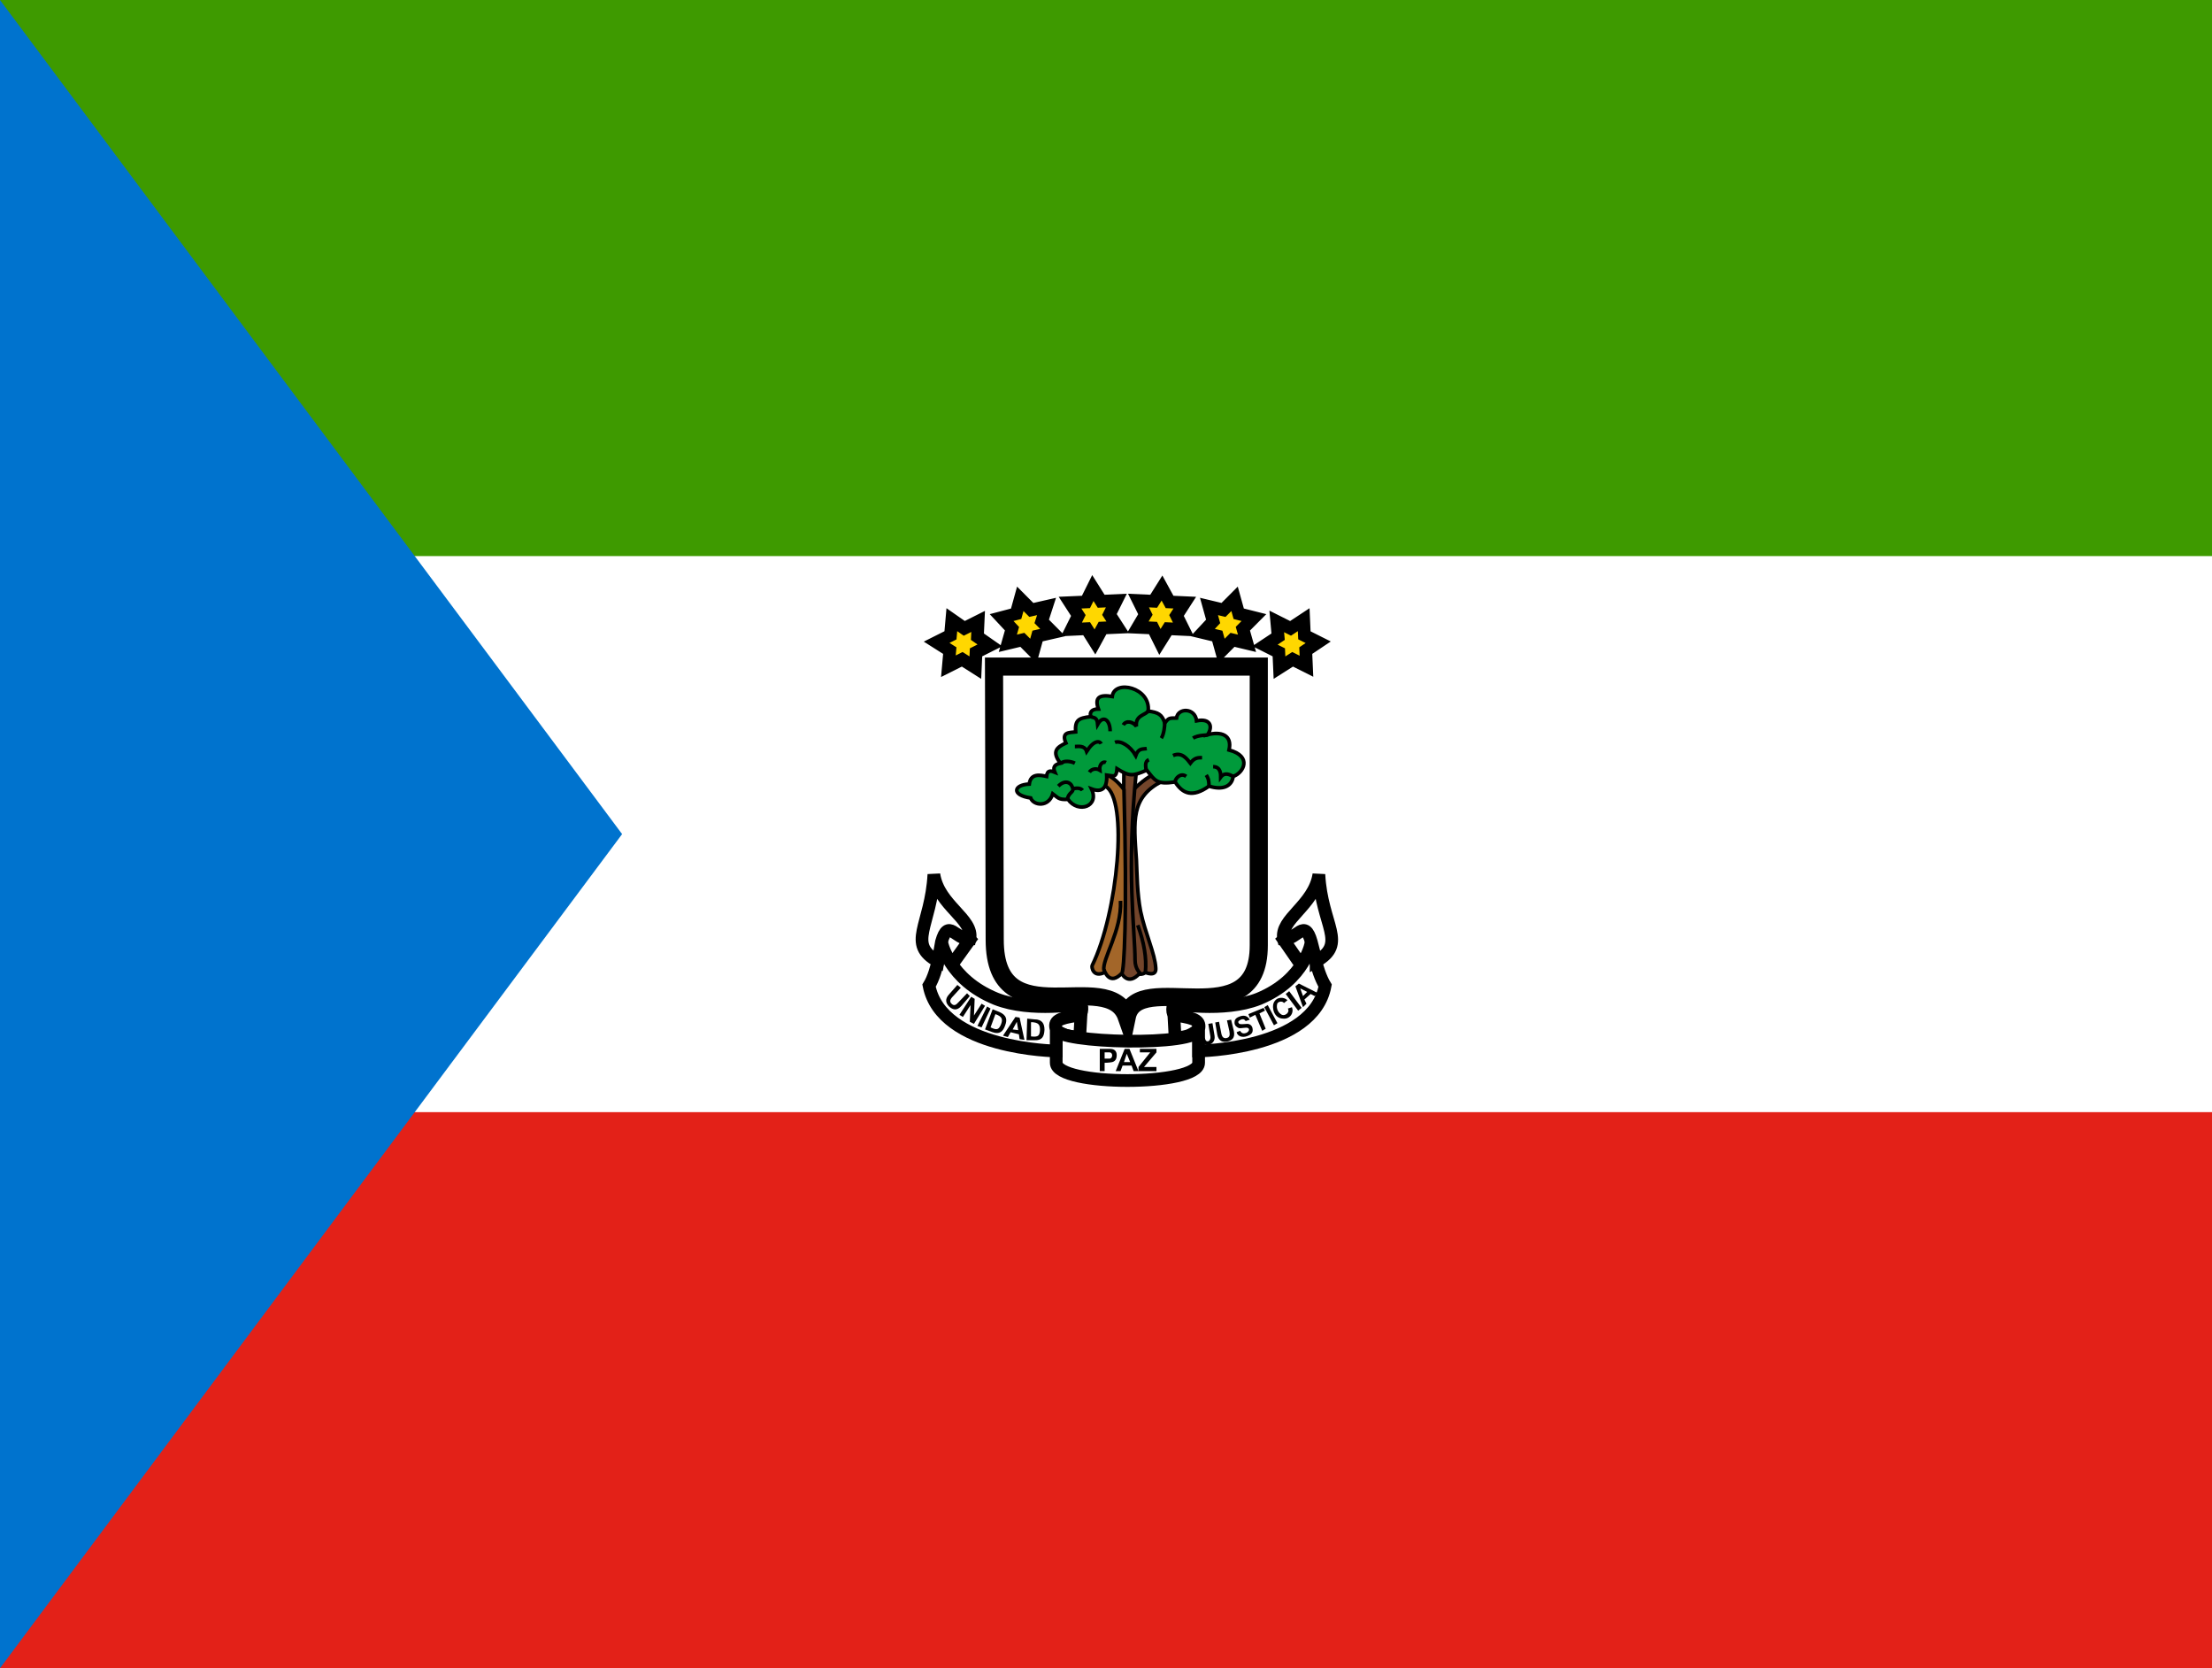
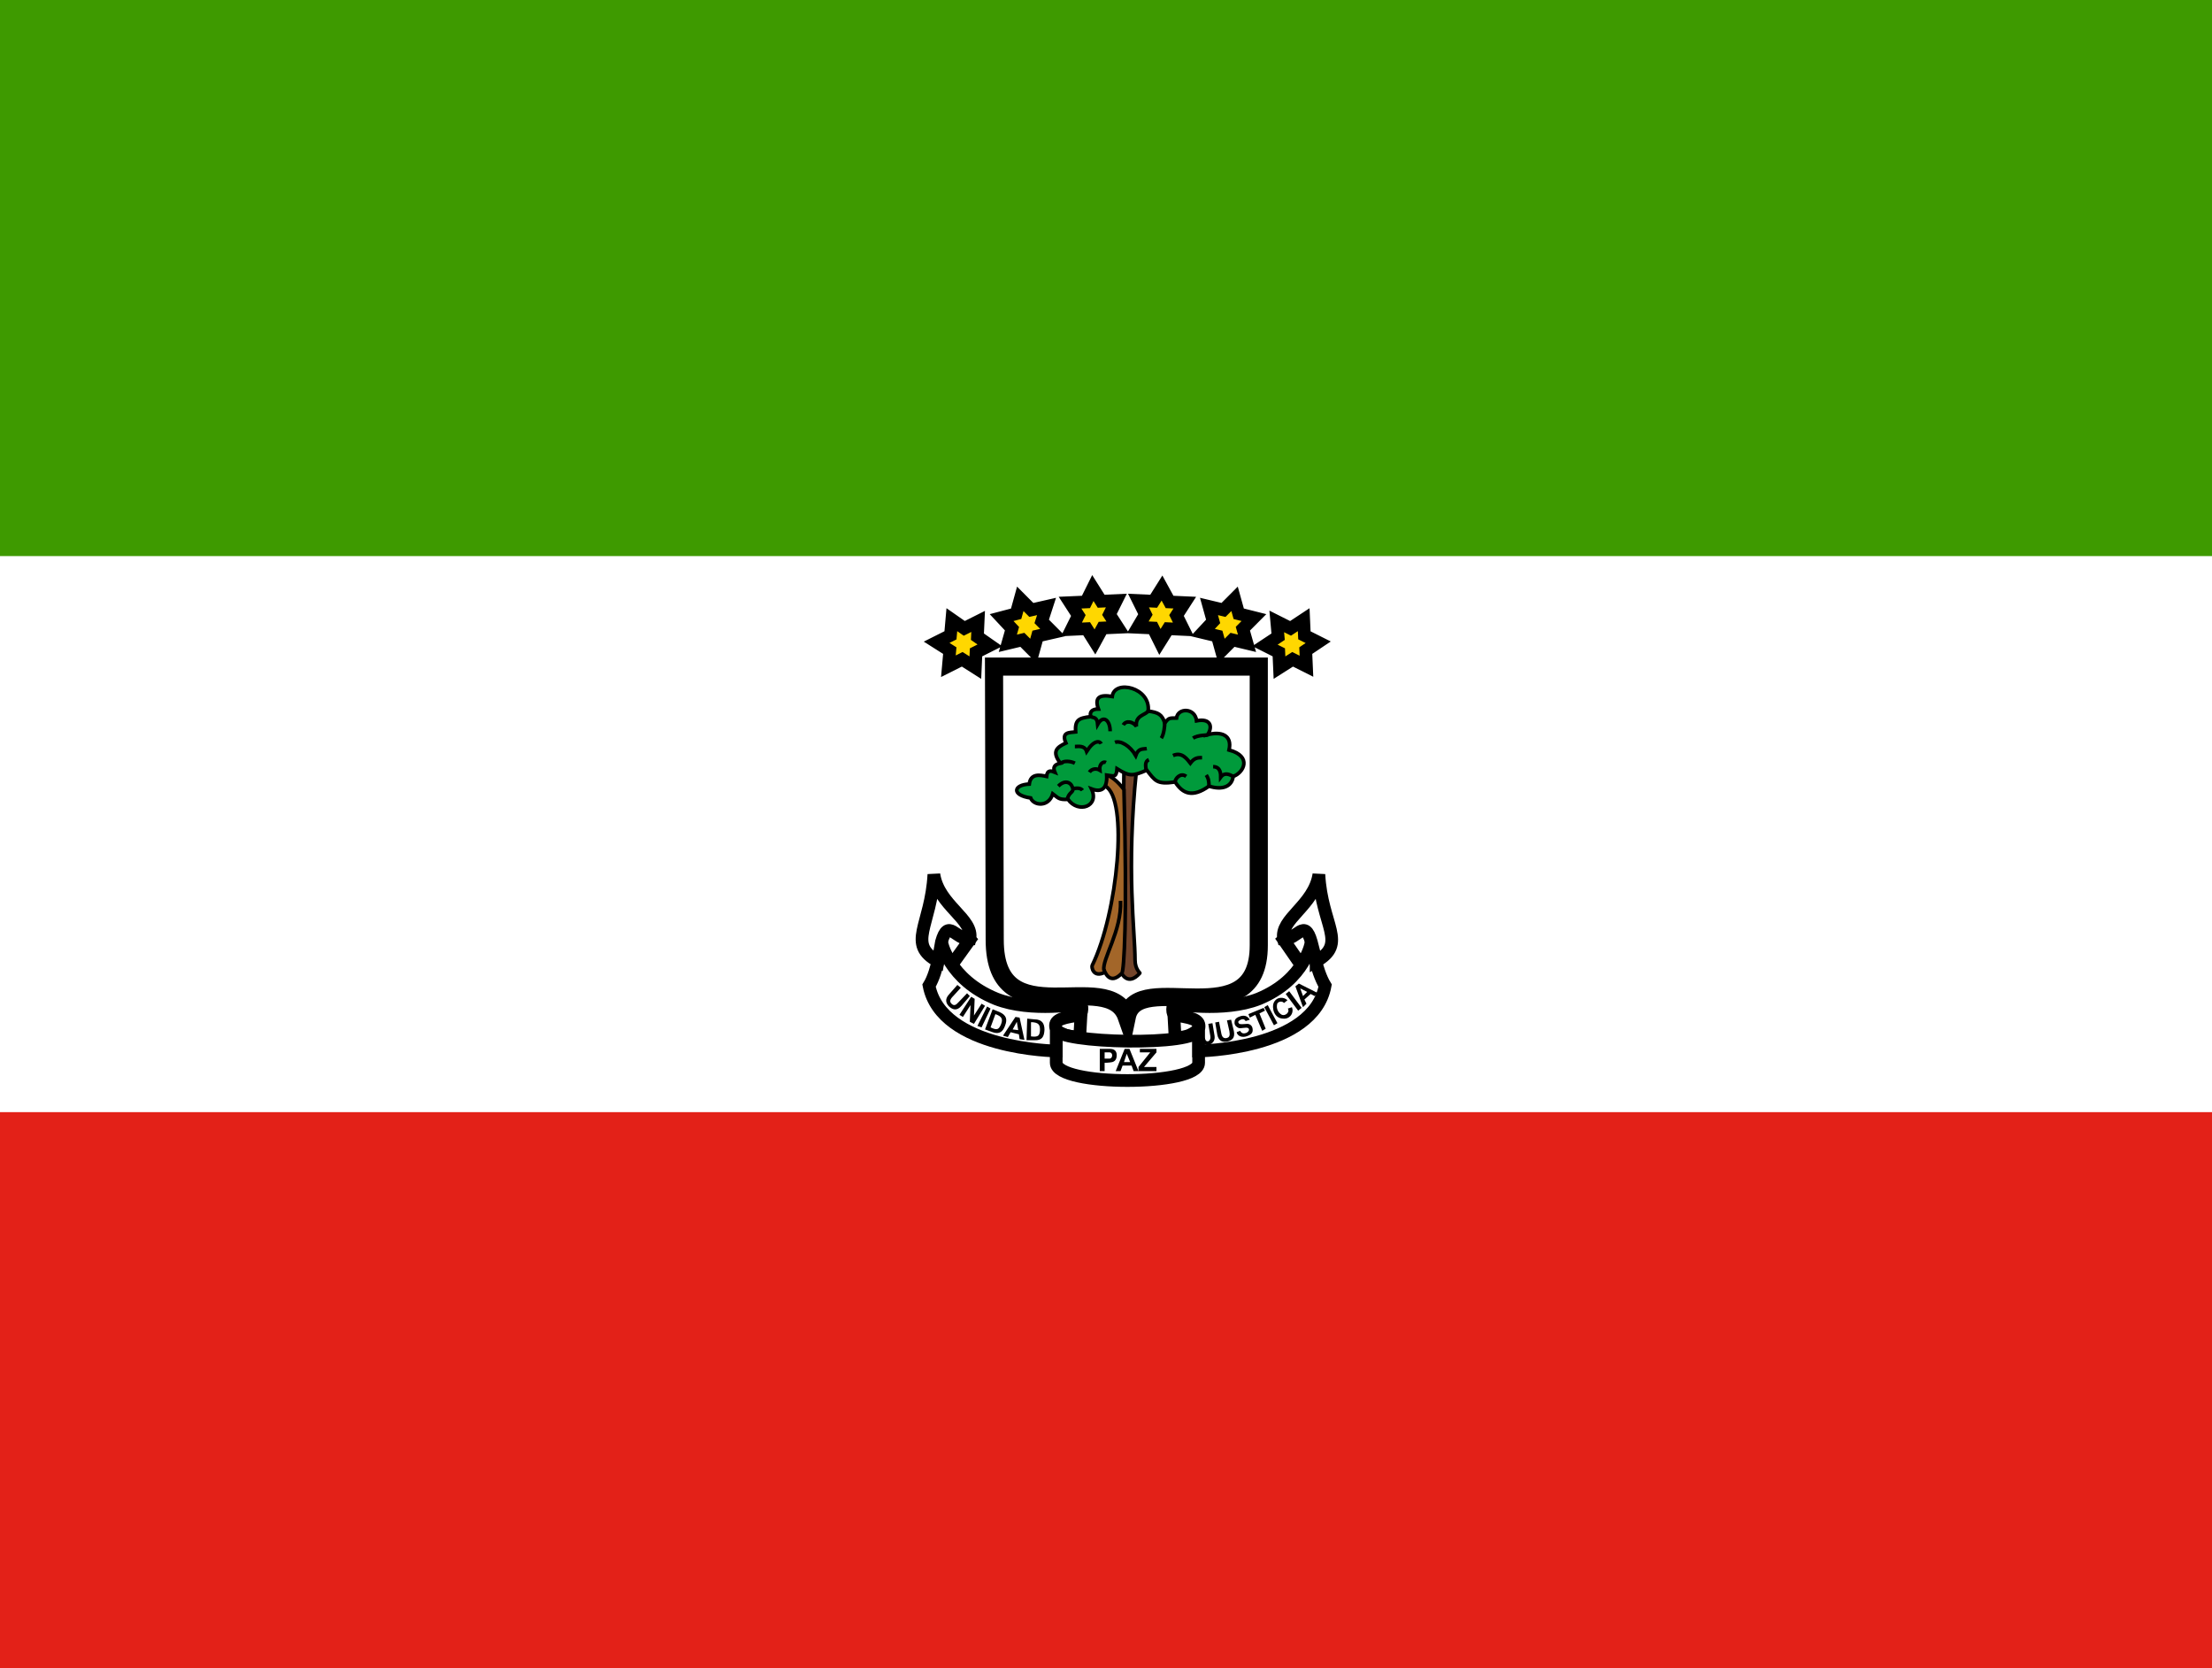
<svg xmlns="http://www.w3.org/2000/svg" width="122" height="92" viewBox="0 0 122 92" fill="none">
  <rect x="0" y="0" width="122" height="92" fill="#333333" stroke="none" />
  <g clip-path="url(#clip0_886_21570)">
    <path d="M0 0H122V92H0V0Z" fill="#E32118" />
    <path d="M0 0H122V61.333H0V0Z" fill="white" />
    <path d="M0 0H122V30.667H0V0Z" fill="#3E9A00" />
-     <path d="M0 0V92L34.312 46L0 0Z" fill="#0073CE" />
    <path d="M54.824 36.762H69.426V52.133C69.426 57.308 62.716 53.322 62.144 56.082C61.153 53.245 54.862 57.347 54.862 51.827L54.824 36.762Z" fill="white" stroke="black" />
-     <path d="M63.173 53.628C63.173 53.628 62.982 53.82 62.639 53.667C62.296 53.513 62.258 43.815 62.258 43.815C63.02 42.972 63.63 42.703 63.63 42.703L64.088 43.087C62.372 43.968 62.525 45.233 62.677 47.418C62.715 48.223 62.715 49.258 62.906 50.255C63.173 51.52 63.707 52.593 63.745 53.398C63.783 53.897 63.173 53.628 63.173 53.628Z" fill="#73452B" stroke="black" stroke-width="0.2" />
    <path d="M61.991 42.473H62.678C62.106 48.032 62.601 51.328 62.601 52.938C62.601 53.475 62.906 53.667 62.868 53.667C62.182 54.433 61.839 53.628 61.839 53.628L61.991 42.473Z" fill="#73452B" stroke="black" stroke-width="0.2" />
    <path d="M60.924 53.628C60.276 53.935 60.199 53.322 60.238 53.245C61.648 50.37 62.258 44.045 60.962 43.355L61.038 42.742C61.534 42.895 61.991 43.547 61.991 43.547C62.182 50.638 61.991 53.552 61.877 53.667C61.191 54.395 60.924 53.552 60.886 53.475" fill="#A36629" />
    <path d="M60.924 53.628C60.276 53.935 60.199 53.322 60.238 53.245C61.648 50.37 62.258 44.045 60.962 43.355L61.038 42.742C61.534 42.895 61.991 43.547 61.991 43.547C62.182 50.638 61.991 53.552 61.877 53.667C61.191 54.395 60.924 53.552 60.886 53.475" stroke="black" stroke-width="0.2" />
-     <path d="M60.886 53.513C60.771 52.9 61.877 51.328 61.801 49.68M62.754 51.022C63.097 51.98 63.249 52.823 63.173 53.628" stroke="black" stroke-width="0.2" />
+     <path d="M60.886 53.513C60.771 52.9 61.877 51.328 61.801 49.68M62.754 51.022" stroke="black" stroke-width="0.2" />
    <path d="M64.241 39.867C64.469 39.598 64.469 39.598 64.889 39.598C64.965 39.023 65.918 39.023 65.995 39.752C66.757 39.598 66.909 40.058 66.605 40.518C67.329 40.327 67.977 40.518 67.786 41.361C69.083 41.706 68.587 42.627 68.015 42.818C67.939 43.393 67.405 43.585 66.681 43.355C65.766 44.007 65.232 43.776 64.813 43.125C63.783 43.278 63.707 43.048 63.249 42.473C62.449 42.818 62.296 42.818 61.61 42.397C61.572 42.933 61.381 42.78 61.038 42.742C61.076 43.431 60.809 43.738 60.2 43.508C60.657 44.467 59.475 44.888 58.903 44.083C58.37 44.121 58.331 43.968 58.065 43.776C57.836 44.543 56.997 44.428 56.844 44.007C55.777 43.853 55.891 43.278 56.768 43.24C56.844 42.627 57.378 42.742 57.721 42.818C57.76 42.435 57.988 42.511 58.179 42.588C58.065 42.32 58.141 42.166 58.484 42.09C57.988 41.438 58.293 41.208 58.789 40.978C58.522 40.365 58.98 40.403 59.323 40.365C59.285 39.713 59.475 39.598 60.161 39.522C60.085 39.291 60.2 39.1 60.581 39.1C60.352 38.448 60.657 38.295 61.343 38.41C61.458 37.452 63.478 37.911 63.326 39.215C63.898 39.291 64.088 39.407 64.241 39.867Z" fill="#009A3B" stroke="black" stroke-width="0.2" />
    <path d="M60.161 39.522C60.313 39.598 60.504 39.522 60.542 39.943C60.847 39.407 61.228 39.713 61.228 40.327M63.325 39.215C63.173 39.445 62.601 39.445 62.677 40.058C62.487 39.79 62.105 39.713 61.953 39.982M64.24 39.867C64.24 40.02 64.202 40.48 64.05 40.71M66.604 40.518C66.642 40.557 66.07 40.518 65.803 40.71M68.015 42.818C67.862 42.742 67.557 42.55 67.329 42.857C67.329 42.703 67.329 42.282 66.909 42.282M66.68 43.355C66.68 42.972 66.604 42.857 66.528 42.742M65.422 42.818C65.117 42.588 64.812 42.933 64.812 43.125M63.211 42.473C63.211 42.32 63.097 42.013 63.364 41.898M58.865 44.083C58.941 43.7 59.208 43.7 59.17 43.508M59.17 43.508C59.132 43.202 58.788 42.933 58.369 43.355M59.17 43.508C59.398 43.432 59.627 43.47 59.703 43.585M58.522 42.09C58.674 41.937 59.055 41.975 59.284 42.09M59.284 41.17C59.475 41.17 59.818 41.093 59.932 41.438C60.352 40.787 60.657 40.863 60.733 41.017M61.495 40.94C61.8 40.825 62.334 41.132 62.639 41.668C62.792 41.247 63.02 41.323 63.249 41.285M64.698 41.668C65.194 41.438 65.499 41.898 65.651 42.09C65.88 41.783 66.07 41.783 66.299 41.783M60.085 42.588C60.199 42.397 60.466 42.358 60.657 42.473C60.618 42.128 60.847 41.975 61 42.052" stroke="black" stroke-width="0.2" />
    <path d="M61.648 34.596L60.809 34.634L60.39 35.401L59.932 34.672L59.094 34.711L59.475 33.944L59.017 33.235L59.894 33.197L60.275 32.43L60.733 33.158L61.572 33.12L61.19 33.887L61.648 34.596ZM58.064 34.883L57.225 35.075L56.997 35.899L56.387 35.286L55.586 35.477L55.815 34.672L55.243 34.059L56.044 33.848L56.272 33.024L56.882 33.637L57.721 33.446L57.454 34.27L58.064 34.883ZM54.595 35.592L53.832 35.976L53.794 36.819L53.07 36.359L52.307 36.742L52.384 35.88L51.659 35.42L52.422 35.037L52.498 34.174L53.184 34.653L53.947 34.27L53.909 35.113L54.595 35.592ZM62.754 34.596L63.592 34.634L63.974 35.401L64.431 34.672L65.27 34.711L64.889 33.944L65.346 33.235L64.507 33.197L64.088 32.43L63.63 33.158L62.792 33.12L63.173 33.887L62.754 34.596ZM66.337 34.883L67.138 35.075L67.367 35.899L67.977 35.286L68.777 35.477L68.549 34.672L69.159 34.059L68.32 33.848L68.091 33.024L67.481 33.637L66.68 33.446L66.909 34.27L66.337 34.883ZM69.769 35.592L70.531 35.976L70.569 36.819L71.294 36.359L72.056 36.742L72.018 35.88L72.704 35.42L71.942 35.037L71.904 34.174L71.179 34.653L70.417 34.27L70.493 35.113L69.769 35.592Z" fill="#FFD700" stroke="black" stroke-width="0.7" />
    <path d="M70.798 51.827L71.751 53.207L72.628 51.903L72.018 50.792L70.798 51.827ZM64.736 55.852L64.812 57.232C64.812 57.232 65.194 57.232 65.537 57.117C65.842 57.002 66.109 56.772 66.109 56.772L66.071 56.043L64.736 55.852ZM59.627 55.852L59.551 57.193C59.551 57.193 59.208 57.193 58.865 57.117C58.56 57.04 58.293 56.848 58.293 56.848L57.912 55.928L59.627 55.852ZM53.489 51.827L52.498 53.207L51.431 51.443L52.231 50.6L53.489 51.827Z" fill="white" stroke="black" stroke-width="0.7" />
    <path d="M58.255 58.612C58.255 59.915 66.109 59.915 66.109 58.612V56.772C66.109 57.73 58.255 57.538 58.255 56.772V58.612Z" fill="white" stroke="black" stroke-width="0.7" />
    <path d="M51.24 54.357C51.926 57.883 58.255 57.96 58.255 57.96V56.772C58.102 56.312 58.369 56.158 59.398 56.005C59.818 55.967 59.627 55.353 59.627 55.353C59.627 55.353 56.882 55.852 54.938 55.085C52.307 54.012 51.926 51.942 51.926 51.942C51.926 51.942 51.735 53.552 51.24 54.357ZM73.085 54.357C72.437 57.883 66.109 57.96 66.109 57.96V56.772C66.223 56.312 65.956 56.158 64.927 56.005C64.507 55.967 64.736 55.353 64.736 55.353C64.736 55.353 67.481 55.852 69.425 55.085C72.018 54.012 72.323 51.942 72.323 51.942C72.323 51.942 72.59 53.552 73.085 54.357Z" fill="white" stroke="black" stroke-width="0.7" />
    <path d="M51.736 53.015C49.982 52.057 51.354 51.06 51.507 48.223C51.774 49.948 53.718 50.677 53.489 51.788C52.689 51.827 52.307 50.6 51.926 51.942L51.736 53.015ZM72.59 53.015C74.344 52.018 72.895 51.06 72.742 48.223C72.475 49.948 70.569 50.677 70.798 51.788C71.561 51.827 71.942 50.6 72.323 51.942L72.59 52.977V53.015Z" fill="white" stroke="black" stroke-width="0.7" />
    <path d="M52.803 54.318L52.994 54.472L52.574 54.932C52.384 55.123 52.365 55.238 52.479 55.353C52.612 55.487 52.727 55.43 52.86 55.277L53.337 54.778L53.489 54.932L53.032 55.468C52.784 55.756 52.555 55.698 52.346 55.507C52.193 55.353 52.079 55.123 52.346 54.836L52.803 54.318ZM53.566 54.97L53.756 55.085L53.718 56.005L54.138 55.353L54.328 55.468L53.718 56.465L53.489 56.35L53.528 55.43L53.108 56.082L52.917 55.967L53.566 54.97ZM53.909 56.58L54.443 55.507L54.633 55.622L54.138 56.657L53.909 56.58ZM54.748 55.66L54.328 56.772L54.748 56.925C55.129 57.059 55.319 56.887 55.434 56.561C55.567 56.216 55.51 55.986 55.129 55.813L54.748 55.66ZM54.9 55.928C55.281 56.062 55.319 56.216 55.205 56.503C55.091 56.752 55.014 56.848 54.633 56.657L54.9 55.928ZM56.006 56.082L55.319 57.117L55.586 57.193L55.739 56.925L56.196 57.04L56.234 57.308L56.501 57.347L56.234 56.12L56.006 56.082ZM56.082 56.35L56.158 56.81L55.853 56.772L56.082 56.35ZM56.654 56.177L56.616 57.366H57.054C57.473 57.385 57.588 57.174 57.607 56.791C57.607 56.446 57.473 56.216 57.054 56.216L56.654 56.177ZM56.883 56.369C57.302 56.388 57.359 56.522 57.359 56.81C57.34 57.097 57.283 57.212 56.863 57.155V56.388L56.883 56.369ZM60.657 57.845V59.072H60.924V58.612C60.924 58.612 61.153 58.612 61.343 58.573C61.477 58.535 61.591 58.439 61.591 58.19C61.591 57.96 61.458 57.845 61.229 57.845H60.657ZM60.924 58.037H61.191C61.4 58.037 61.381 58.382 61.191 58.382H60.924V58.037ZM62.029 57.845L61.534 59.072H61.801L61.915 58.765H62.411L62.525 59.072H62.792L62.296 57.845H62.029ZM62.144 58.113L62.334 58.573H61.991L62.144 58.113ZM62.792 58.842L63.44 58.037H62.868V57.845H63.783V58.037L63.097 58.842H63.783V59.072H62.792V58.842ZM66.642 56.465L66.871 56.427L66.986 57.117C67.024 57.366 66.909 57.519 66.738 57.596C66.547 57.672 66.28 57.596 66.261 57.27L66.452 57.232C66.49 57.423 66.566 57.442 66.642 57.423C66.738 57.385 66.776 57.27 66.757 57.155L66.642 56.465ZM67.024 56.388L67.233 56.35L67.348 56.925C67.386 57.174 67.462 57.27 67.634 57.251C67.824 57.212 67.843 57.097 67.805 56.867L67.672 56.273L67.901 56.235L68.053 56.867C68.129 57.251 67.939 57.385 67.672 57.442C67.462 57.481 67.214 57.442 67.138 57.059L67.024 56.388ZM68.206 56.925L68.396 56.848C68.492 57.021 68.625 57.002 68.739 56.963C68.892 56.887 68.93 56.752 68.835 56.695C68.72 56.637 68.453 56.733 68.32 56.695C68.148 56.618 68.072 56.503 68.091 56.369C68.091 56.177 68.244 56.101 68.415 56.043C68.606 55.986 68.797 56.005 68.93 56.235L68.701 56.312C68.625 56.177 68.511 56.197 68.434 56.235C68.358 56.273 68.244 56.331 68.32 56.427C68.358 56.522 68.644 56.465 68.797 56.465C68.949 56.465 69.063 56.58 69.082 56.714C69.121 56.925 69.044 57.04 68.797 57.136C68.511 57.251 68.244 57.136 68.206 56.925ZM69.235 55.967L68.93 56.12L68.854 55.928L69.692 55.583L69.769 55.737L69.464 55.89L69.807 56.733L69.616 56.848L69.235 55.967ZM69.731 55.545L69.921 55.43L70.455 56.427L70.264 56.542L69.731 55.545ZM71.027 55.622L71.256 55.545C71.285 55.617 71.296 55.696 71.286 55.774C71.277 55.852 71.248 55.926 71.202 55.989C71.156 56.053 71.095 56.103 71.024 56.136C70.954 56.169 70.876 56.183 70.798 56.177C70.226 56.177 70.15 55.526 70.245 55.315C70.398 54.951 70.817 54.97 71.008 55.162L70.817 55.315C70.703 55.162 70.436 55.257 70.436 55.392C70.411 55.504 70.423 55.621 70.472 55.725C70.52 55.829 70.601 55.914 70.703 55.967C70.893 56.043 71.16 55.813 71.027 55.622ZM70.912 54.817L71.103 54.663L71.789 55.583L71.599 55.737L70.912 54.817ZM71.637 54.242L71.446 54.395L71.866 55.545L72.056 55.353L71.942 55.123L72.285 54.817L72.514 54.932L72.704 54.778L71.637 54.242ZM71.713 54.51L72.094 54.702L71.866 54.932L71.713 54.51Z" fill="black" />
  </g>
  <defs>
    <clipPath id="clip0_886_21570">
      <rect width="122" height="92" fill="white" />
    </clipPath>
  </defs>
</svg>